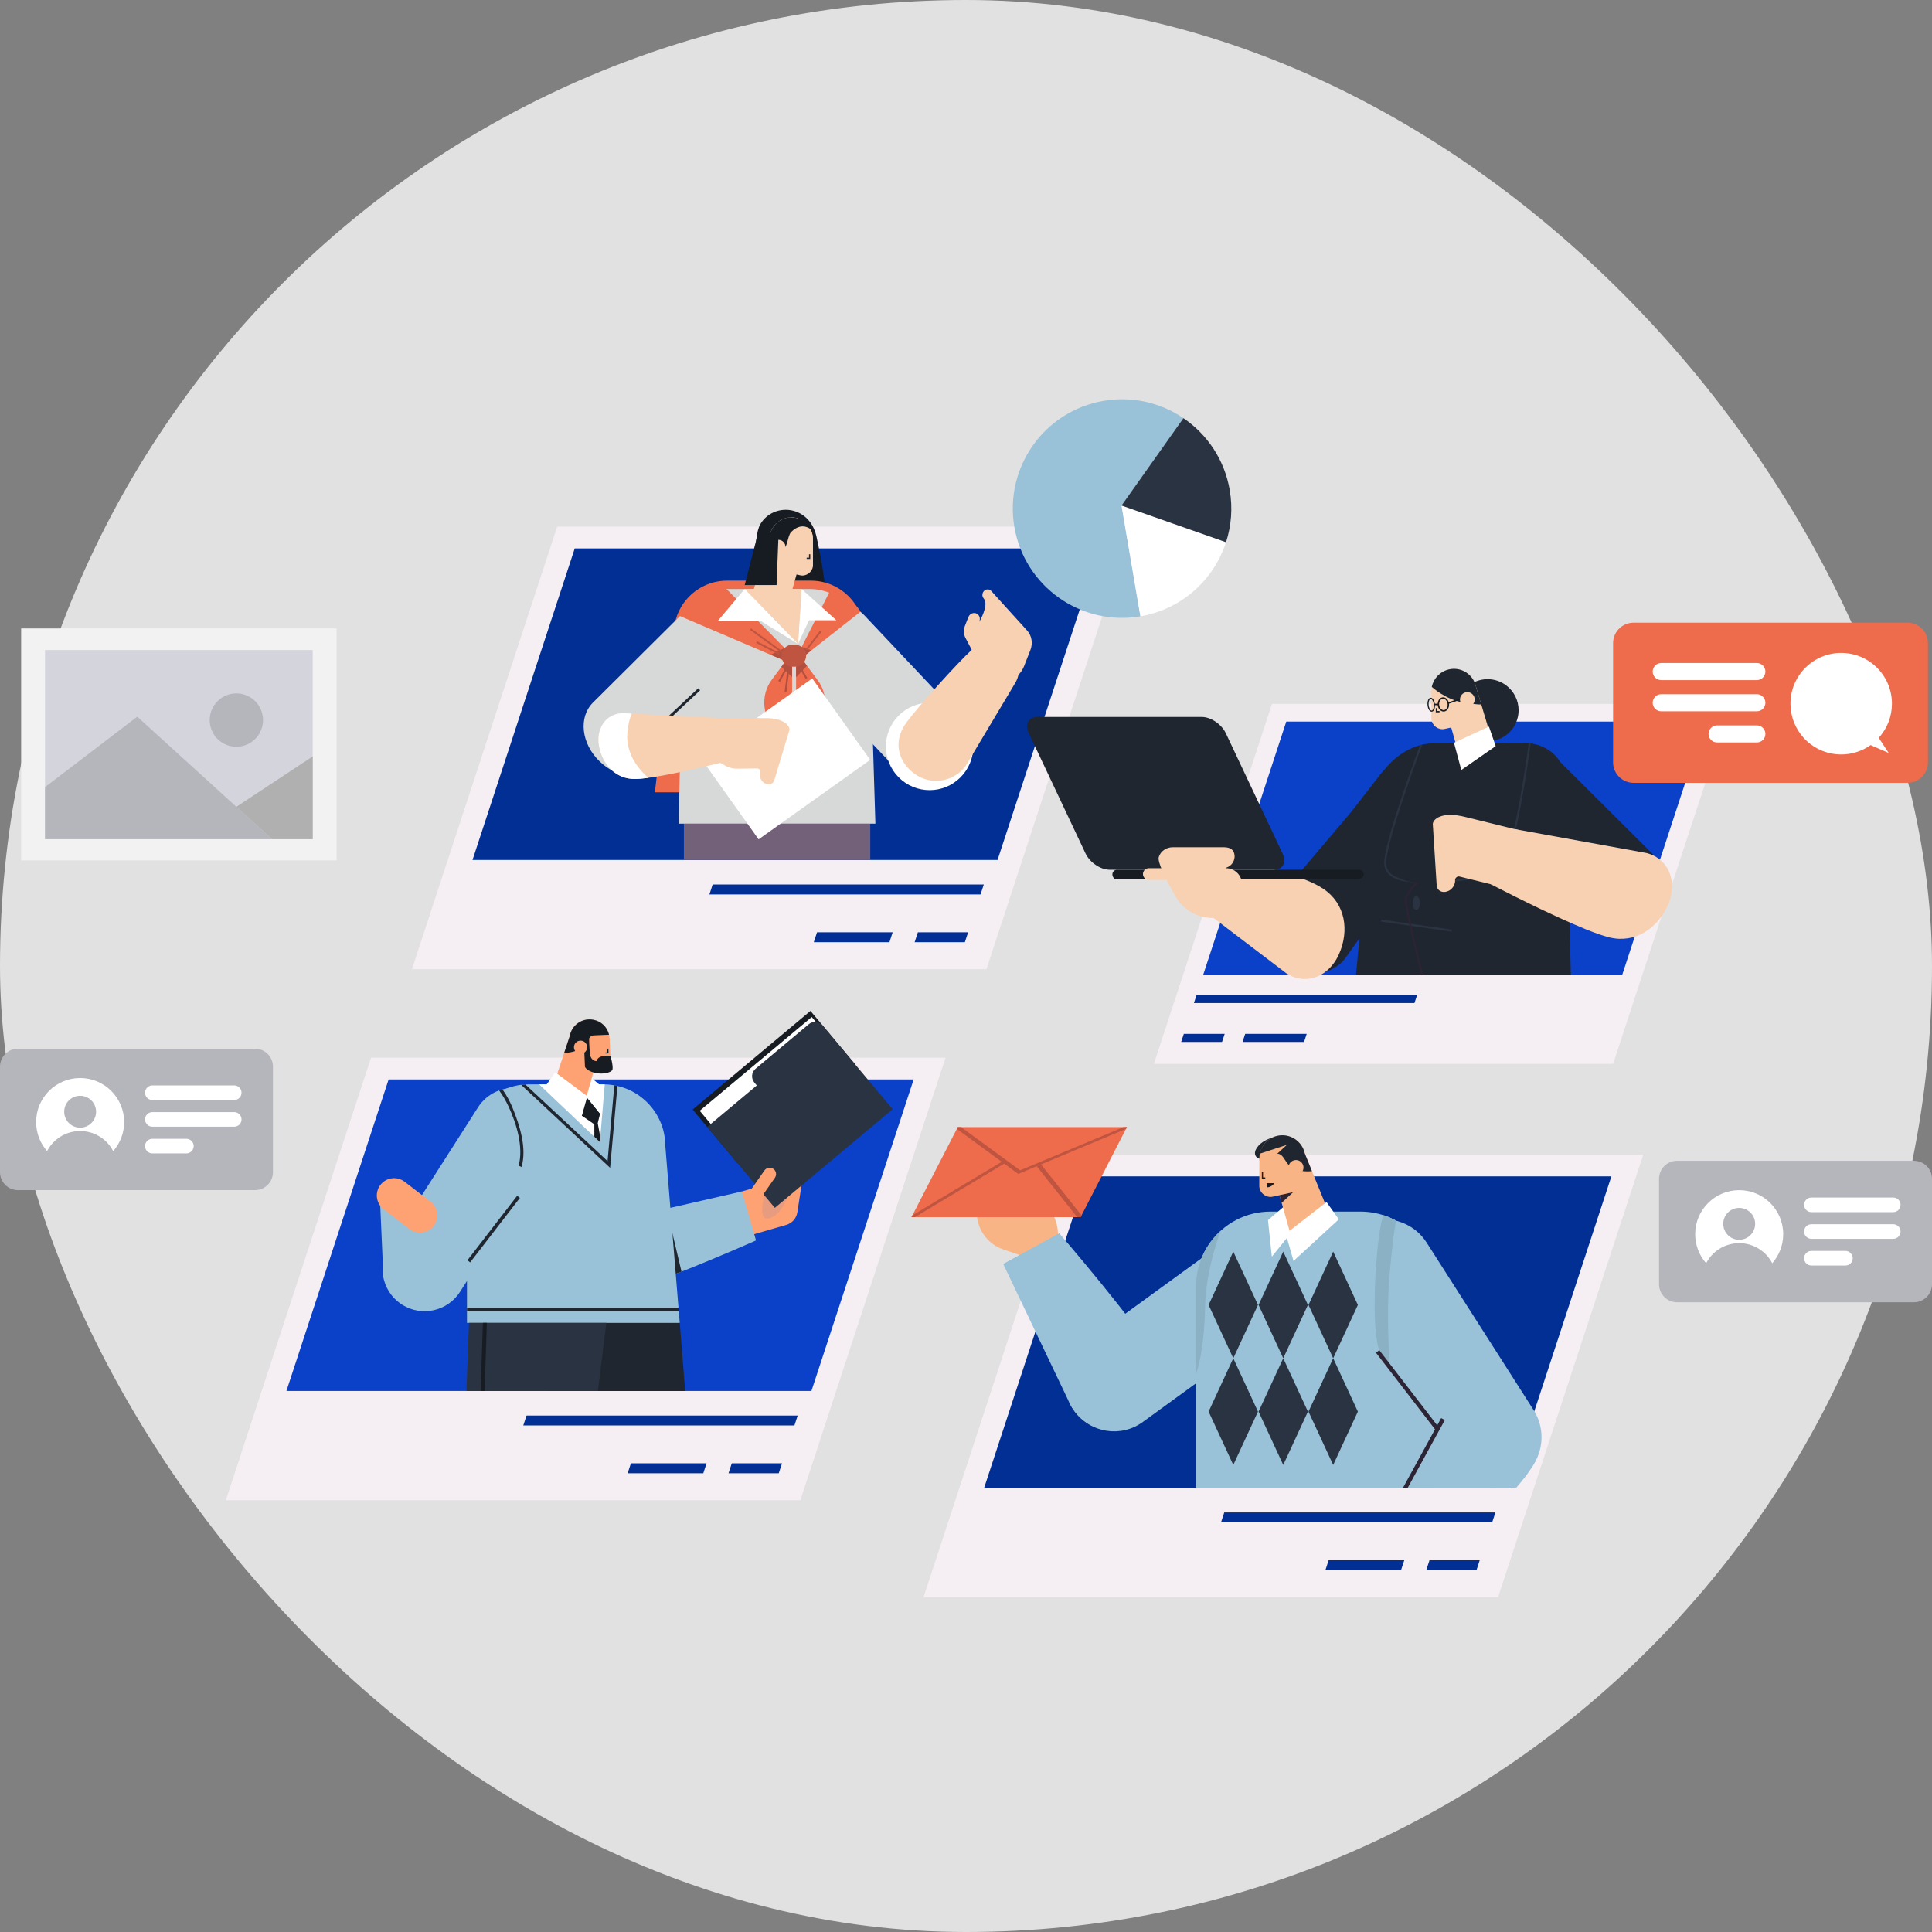
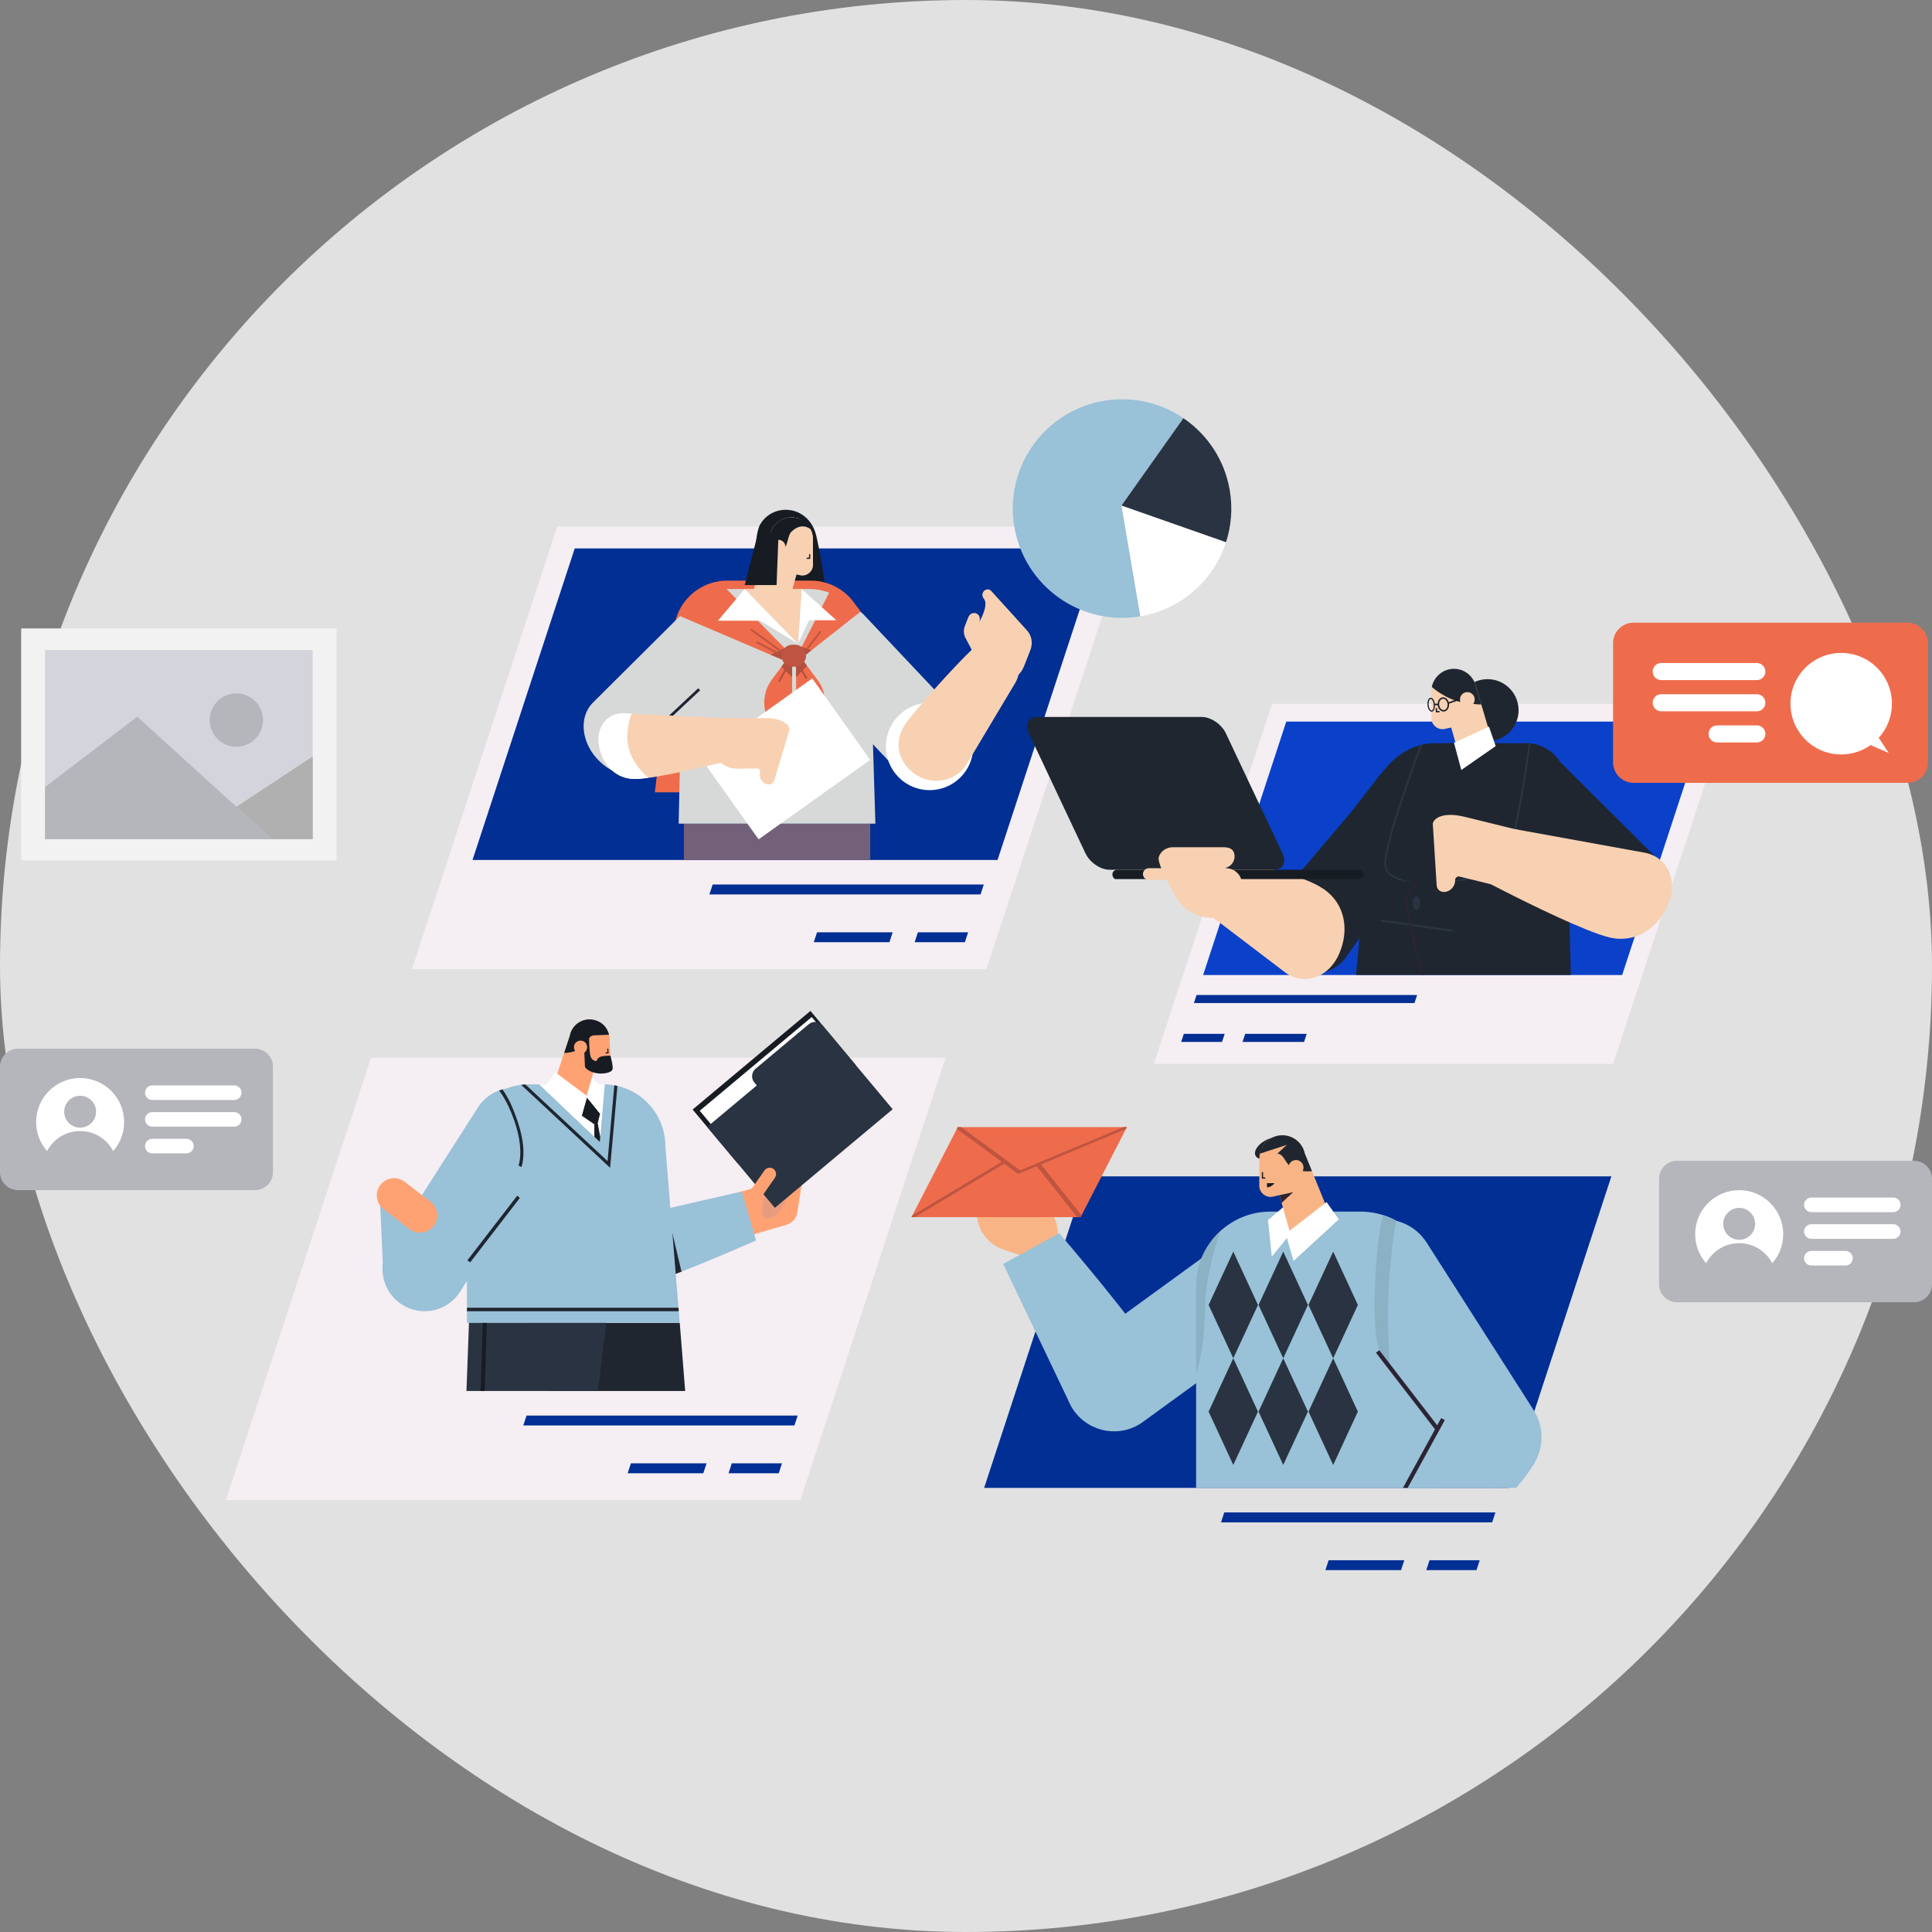
<svg xmlns="http://www.w3.org/2000/svg" width="300" height="300" viewBox="0 0 300 300" fill="none">
  <rect x="0" y="0" width="300" height="300" fill="#808080" stroke="none" />
  <rect width="300" height="300" rx="150" fill="#E1E1E1" />
  <g clip-path="url(#clip0_254_13906)">
    <g style="mix-blend-mode:overlay">
      <path d="M52.263 97.585H3.286V133.599H52.263V97.585Z" fill="#F2F2F2" />
      <path d="M48.554 100.934H6.994V130.3H48.554V100.934Z" fill="#D4D4DD" />
      <path d="M39.89 114.456C41.349 112.695 41.105 110.085 39.345 108.625C37.585 107.165 34.975 107.409 33.516 109.17C32.057 110.931 32.301 113.541 34.061 115.001C35.821 116.461 38.431 116.217 39.89 114.456Z" fill="#B5B5BC" />
      <path d="M6.994 122.22L21.314 111.285L42.223 130.302H6.994V122.22Z" fill="#B5B5BC" />
      <path d="M36.703 125.282L48.554 117.456V130.302H42.223L36.703 125.282Z" fill="#B0B0B0" />
    </g>
-     <path d="M143.407 248H232.621L255.17 179.276H165.956L143.407 248Z" fill="#F5EEF3" />
    <path d="M152.816 231.037H234.343L250.216 182.662H168.689L152.816 231.037Z" fill="#012F94" />
    <path d="M189.599 236.39H231.702L232.207 234.851H190.105L189.599 236.39Z" fill="#012F94" />
    <path d="M221.467 243.812H229.267L229.771 242.272H221.972L221.467 243.812Z" fill="#012F94" />
    <path d="M205.805 243.812H217.551L218.057 242.272H206.311L205.805 243.812Z" fill="#012F94" />
    <path d="M166.862 219.148C169.339 222.535 174.094 223.271 177.479 220.79L187.11 213.789L189.131 212.318L196.99 206.604L201.574 203.271C204.959 200.79 205.693 196.037 203.215 192.647C201.727 190.614 199.421 189.534 197.079 189.534C196.446 189.534 195.811 189.613 195.193 189.774C194.282 190.005 193.403 190.414 192.599 191.002L188.332 194.106L177.462 202.01L168.507 208.526C165.118 211.005 164.386 215.761 166.862 219.147V219.148Z" fill="#99C1D8" />
    <path d="M152.975 183.408L160.154 185.846C163.329 186.924 165.031 190.379 163.954 193.555L162.97 196.453L155.791 194.015C152.616 192.937 150.914 189.482 151.991 186.307L152.975 183.408Z" fill="#F9B485" />
    <path d="M155.778 196.267L164.472 191.499C164.472 191.499 176.686 205.647 179.567 210.902C181.932 215.218 180.238 219.202 176.558 221.22C172.879 223.238 168.261 221.891 166.244 218.211L155.777 196.268L155.778 196.267Z" fill="#99C1D8" />
    <path d="M35.064 232.955H124.278L146.827 164.232H57.613L35.064 232.955Z" fill="#F5EEF3" />
-     <path d="M44.473 215.993H125.999L141.873 167.617H60.346L44.473 215.993Z" fill="#0A41C8" />
    <path d="M81.256 221.345H123.358L123.863 219.806H81.76L81.256 221.345Z" fill="#012F94" />
    <path d="M113.124 228.767H120.923L121.428 227.228H113.629L113.124 228.767Z" fill="#012F94" />
    <path d="M97.462 228.767H109.208L109.713 227.228H97.966L97.462 228.767Z" fill="#012F94" />
    <path d="M106.396 215.992H85.124L81.713 205.417H105.549L106.396 215.992Z" fill="#1F2630" />
    <path d="M85.243 178.974L84.526 180.097L78.21 189.988L76.965 191.938L73.629 197.16L71.451 200.568C69.519 203.615 65.481 204.521 62.435 202.588C62.296 202.5 62.161 202.406 62.03 202.308C61.867 202.186 61.708 202.059 61.559 201.924C61.256 201.647 60.982 201.352 60.739 201.033C60.729 201.02 60.719 201.008 60.711 200.997C60.225 200.351 59.87 199.628 59.653 198.867C59.65 198.862 59.65 198.86 59.65 198.857C59.389 197.939 59.327 196.968 59.484 196.017C59.486 195.997 59.489 195.98 59.494 195.963C59.633 195.135 59.939 194.32 60.419 193.567L61.884 191.27L62.158 190.841L65.541 185.539L73.721 172.736L74.208 171.972C74.928 170.839 75.935 169.998 77.08 169.493C77.163 169.457 77.249 169.42 77.334 169.388C77.393 169.366 77.452 169.345 77.511 169.324C77.677 169.261 77.848 169.207 78.022 169.163C79.729 168.701 81.615 168.933 83.223 169.95C86.272 171.886 87.177 175.926 85.244 178.973L85.243 178.974Z" fill="#99C1D8" />
    <path d="M122.094 190.198L116.668 191.769L114.75 185.137L117.031 184.478L118.066 182.013C118.276 181.51 118.704 181.129 119.228 180.975L120.403 180.636C120.867 180.502 121.354 180.791 121.446 181.278C121.526 181.701 121.242 182.111 120.829 182.232L119.995 182.475C119.91 182.499 119.833 182.535 119.761 182.584C119.631 182.672 119.526 182.798 119.465 182.948C119.425 183.04 119.417 183.132 119.431 183.219V183.221C119.48 183.488 119.75 183.691 120.049 183.606L121.441 183.202C122.295 182.953 122.982 182.339 123.33 181.544V181.541C123.432 181.312 123.504 181.068 123.543 180.814C123.587 180.542 123.777 180.319 124.041 180.243C124.53 180.1 125.003 180.516 124.926 181.022L123.811 188.247C123.667 189.176 122.997 189.937 122.095 190.198H122.094Z" fill="#FFA273" />
    <path d="M117.397 192.616C117.397 192.616 115.615 193.402 113.201 194.43C109.419 196.04 104.092 198.243 101.647 198.951C98.357 199.903 95.909 198.146 95.099 195.339C94.444 193.078 95.367 190.732 97.219 189.483C97.665 189.182 98.163 188.945 98.709 188.788L98.88 188.748L115.198 185.01L117.397 192.616Z" fill="#99C1D8" />
    <path d="M119.737 189.082C116.823 190.279 119.364 183.391 119.429 183.221C119.478 183.488 119.749 183.691 120.048 183.606L121.439 183.202C122.294 182.953 122.981 182.339 123.329 181.544C123.311 181.725 122.646 187.889 119.737 189.081V189.082Z" fill="#E89C7F" />
    <path d="M103.805 198.225V188.946L105.824 197.461L103.805 198.225Z" fill="#1F2630" />
    <path d="M105.549 205.414H72.511V177.991C72.511 175.487 73.465 173.206 75.035 171.499C75.922 170.524 77.009 169.736 78.228 169.198C78.459 169.095 78.697 169 78.938 168.915C79.572 168.692 80.237 168.536 80.922 168.449C81.137 168.423 81.357 168.403 81.578 168.393C81.757 168.38 81.941 168.375 82.121 168.375H93.705C94.281 168.375 94.844 168.427 95.391 168.523C95.552 168.552 95.714 168.585 95.873 168.623C96.657 168.802 97.407 169.079 98.104 169.437C100.477 170.66 102.27 172.841 102.983 175.465C103.199 176.272 103.316 177.116 103.316 177.99L105.355 203.058L105.4 203.605L105.547 205.413L105.549 205.414Z" fill="#99C1D8" />
    <path d="M105.401 203.605H72.511V203.06H105.357L105.401 203.605Z" fill="#1F2630" />
    <path d="M93.908 168.375L93.213 176.553L93.147 177.336L92.289 176.521L83.711 168.375H93.908Z" fill="white" />
    <path d="M94.152 205.417L92.842 215.992H72.431L72.822 205.417H94.152Z" fill="#2A3341" />
    <path d="M75.6 205.417L75.251 215.992H74.633L74.983 205.417H75.6Z" fill="#171C23" />
    <path d="M80.303 185.679L72.581 195.695L73.006 196.023L80.728 186.007L80.303 185.679Z" fill="#1F2630" />
    <path d="M90.956 171.374L86.001 168.329L88.468 160.875L93.256 161.712L90.956 171.374Z" fill="#FFA273" />
    <path d="M94.658 161.226L94.66 161.275C94.67 161.497 94.656 161.722 94.618 161.949C94.44 162.974 93.778 163.794 92.908 164.218C92.337 164.497 91.679 164.606 91.005 164.489C90.831 164.459 90.662 164.413 90.497 164.355C89.088 163.856 88.2 162.4 88.468 160.874C88.763 159.177 90.38 158.04 92.077 158.338C93.021 158.502 93.79 159.074 94.236 159.839C94.479 160.256 94.626 160.728 94.656 161.226H94.658Z" fill="#FFA273" />
    <path d="M94.834 165.025C94.844 165.201 94.82 165.372 94.769 165.53C94.547 166.215 93.819 166.708 93.078 166.578L90.658 166.155L90.496 164.353L90.215 161.196L91.723 161.206L94.656 161.226L94.659 161.275L94.833 165.025H94.834Z" fill="#FFA273" />
    <path d="M94.574 160.669L92.206 160.772C91.228 160.8 91.229 162.335 90.034 162.921C89.049 163.403 87.95 163.518 87.601 163.499L88.469 160.877C88.766 159.178 90.382 158.04 92.08 158.337C93.335 158.556 94.267 159.421 94.575 160.669H94.574Z" fill="#171C23" />
    <path d="M90.648 161.451L90.831 165.656C90.831 165.656 91.048 166.232 92.27 166.564C93.491 166.896 94.884 166.578 95.084 166.121C95.284 165.664 94.788 163.921 94.788 163.921C94.788 163.921 93.658 163.92 93.21 164.104C92.762 164.288 92.599 164.774 92.599 164.774C92.599 164.774 91.817 164.754 91.649 163.827C91.481 162.901 91.47 160.953 91.47 160.953L90.65 161.451H90.648Z" fill="#171C23" />
    <path d="M94.033 163.586L94.497 163.565L94.466 162.83L94.3 162.837L94.325 163.407L94.026 163.421L94.033 163.586Z" fill="#171C23" />
    <path d="M93.213 176.553L93.147 177.336L92.289 176.521V174.581L90.341 173.243L91.06 170.303L93.183 172.927L92.814 174.412L93.213 176.553Z" fill="#171C23" />
    <path d="M86.222 166.508L91.205 170.226L90.34 173.243L84.862 168.421L86.222 166.508Z" fill="white" />
    <path d="M91.891 167.418L91.058 170.303L93.182 172.926L93.608 168.876L91.891 167.418Z" fill="white" />
    <path d="M80.987 181.207C80.838 181.136 80.687 181.072 80.531 181.014C81.319 178.136 80.196 174.451 78.978 171.841C78.563 170.949 78.079 170.103 77.51 169.326C77.677 169.262 77.848 169.208 78.022 169.164C78.653 170.053 79.177 171.022 79.593 172.035C80.705 174.754 81.832 178.265 80.987 181.208V181.207Z" fill="#1F2630" />
    <path d="M95.874 168.622L94.739 181.337L80.923 168.449C81.138 168.422 81.359 168.403 81.579 168.393L94.341 180.298L95.393 168.523C95.555 168.552 95.716 168.585 95.875 168.623L95.874 168.622Z" fill="#1F2630" />
    <path d="M91.155 162.786C91.057 163.343 90.528 163.715 89.971 163.618C89.414 163.521 89.042 162.991 89.139 162.434C89.236 161.877 89.766 161.505 90.323 161.602C90.879 161.699 91.251 162.229 91.155 162.786Z" fill="#FFA273" />
    <path d="M59.014 186.55L59.506 197.6L69.02 198.595L66.823 189.329L59.014 186.55Z" fill="#99C1D8" />
    <path d="M59.56 187.758L63.578 190.851C64.754 191.756 66.439 191.536 67.343 190.362C68.248 189.186 68.027 187.5 66.853 186.596L62.835 183.503C61.66 182.598 59.974 182.818 59.071 183.992C58.166 185.168 58.386 186.854 59.56 187.758Z" fill="#FFA273" />
    <path d="M103.704 206.117L103.66 206.294L103.682 206.117H103.704Z" fill="#B37475" />
    <path d="M209.137 202.758L216.737 214.658L218.234 217.003L224.867 227.387C227.191 231.052 232.05 232.139 235.714 229.814C239.378 227.489 240.468 222.63 238.141 218.963L231.976 209.304L222.138 193.902L221.552 192.984C220.687 191.62 219.473 190.61 218.097 190.003C217.995 189.959 217.894 189.915 217.791 189.875C215.535 188.99 212.906 189.161 210.706 190.553C207.04 192.882 205.95 197.74 208.274 201.406L209.137 202.757V202.758Z" fill="#99C1D8" />
    <path d="M222.796 199.701C222.796 196.691 221.644 193.946 219.755 191.889C218.689 190.72 217.384 189.773 215.916 189.125C215.639 188.999 215.353 188.885 215.062 188.782C214.992 188.757 214.921 188.734 214.851 188.709C213.712 188.334 212.493 188.135 211.232 188.135H197.294C195.388 188.135 193.587 188.594 192.004 189.41C191.111 189.871 190.288 190.444 189.551 191.11C187.929 192.576 186.725 194.495 186.136 196.664C185.872 197.634 185.73 198.649 185.73 199.702V231.038H222.796V199.702V199.701Z" fill="#99C1D8" />
    <path d="M185.73 199.701V213.333C186.044 212.442 187.001 209.237 187.123 203.029C187.217 198.279 188.577 193.757 189.549 191.11C187.928 192.576 186.724 194.495 186.134 196.664C185.87 197.634 185.729 198.649 185.729 199.702L185.73 199.701Z" fill="#8AB1C4" />
    <path d="M207.017 210.912L210.849 202.631L207.017 194.35L203.184 202.631L207.017 210.912Z" fill="#2A3341" />
    <path d="M199.262 210.912L203.094 202.631L199.262 194.35L195.429 202.631L199.262 210.912Z" fill="#2A3341" />
    <path d="M191.505 210.912L195.338 202.631L191.505 194.35L187.673 202.631L191.505 210.912Z" fill="#2A3341" />
    <path d="M207.017 227.476L210.849 219.195L207.017 210.912L203.184 219.195L207.017 227.476Z" fill="#2A3341" />
    <path d="M199.262 227.476L203.094 219.195L199.262 210.912L195.429 219.195L199.262 227.476Z" fill="#2A3341" />
    <path d="M191.505 227.476L195.338 219.195L191.505 210.912L187.673 219.195L191.505 227.476Z" fill="#2A3341" />
    <path d="M214.175 209.674L215.795 211.973L222.952 222.12L222.796 199.7C222.796 196.69 221.643 193.945 219.755 191.888C218.907 190.957 217.905 190.168 216.793 189.558C216.509 189.402 216.215 189.258 215.917 189.125C215.64 188.999 215.354 188.885 215.063 188.782C214.993 188.757 214.922 188.735 214.852 188.709C213.921 190.14 212.616 205.239 214.175 209.676V209.674Z" fill="#99C1D8" />
    <path d="M214.175 209.674L215.795 211.973C215.795 211.973 215.197 204.196 215.795 197.63C216.392 191.064 216.793 189.558 216.793 189.558C216.509 189.402 216.215 189.258 215.917 189.125C215.64 188.999 215.354 188.885 215.063 188.782C214.993 188.757 214.922 188.735 214.852 188.709C213.921 190.14 212.616 205.239 214.175 209.676V209.674Z" fill="#8AB1C4" />
    <path d="M237.748 228.027C240.522 223.757 239.081 219.516 235.44 217.15C231.801 214.784 226.933 215.817 224.568 219.459L218.096 231.039H235.42C236.366 229.939 237.175 228.912 237.748 228.028V228.027Z" fill="#99C1D8" />
    <path d="M214.173 209.658L213.662 210.053L222.951 222.102L223.463 221.708L214.173 209.658Z" fill="#2C2334" />
    <path d="M224.348 220.513L223.782 220.202L217.847 231.037H218.582L224.348 220.513Z" fill="#2C2334" />
    <path d="M199.298 187.411L200.464 191.456L197.488 195.132L196.893 189.456L199.298 187.411Z" fill="white" />
    <path d="M200.436 191.814L205.914 187.246L202.6 179.083L197.179 180.273L200.436 191.814Z" fill="#F9B485" />
    <path d="M194.962 179.459C195.32 180.159 196.621 180.209 197.87 179.571C199.119 178.932 199.841 177.848 199.483 177.148C199.125 176.449 197.824 176.399 196.575 177.037C195.326 177.676 194.604 178.76 194.962 179.459Z" fill="#1F2630" />
    <path d="M195.556 179.791V179.929C195.559 180.153 195.587 180.383 195.637 180.614C196.035 182.414 197.729 183.594 199.521 183.393C199.641 183.379 199.762 183.357 199.882 183.331C200.081 183.286 200.275 183.228 200.457 183.152C202.041 182.513 202.977 180.808 202.599 179.083C202.179 177.161 200.278 175.944 198.354 176.365C197.925 176.46 197.53 176.629 197.179 176.856L196.994 176.985L196.966 177.005C196.106 177.659 195.577 178.686 195.561 179.792H195.556V179.791Z" fill="#F9B485" />
    <path d="M195.542 184.133C195.542 184.175 195.542 184.217 195.547 184.257C195.612 185.258 196.627 186.038 197.62 185.819L200.362 185.219L200.457 183.152L200.622 179.537L200.111 179.562L195.555 179.792V179.93L195.541 184.134L195.542 184.133Z" fill="#F9B485" />
    <path d="M195.596 179.149L199.825 177.774L198.331 179.149C199.449 179.133 199.522 180.885 200.916 181.494C202.064 181.996 203.327 181.896 203.725 181.857L202.6 179.085C202.177 177.162 200.278 175.943 198.356 176.366C196.934 176.678 195.874 177.807 195.597 179.15L195.596 179.149Z" fill="#1F2630" />
    <path d="M198.678 185.586L200.797 185.12L199.015 186.778L198.678 185.586Z" fill="#2C2334" />
    <path d="M200.099 181.547C200.238 182.178 200.861 182.576 201.49 182.439C202.121 182.3 202.519 181.676 202.381 181.047C202.243 180.416 201.619 180.018 200.99 180.155C200.359 180.294 199.961 180.918 200.099 181.547Z" fill="#F9B485" />
    <path d="M196.473 183.019H195.939V182.007H196.128V182.828H196.473V183.019Z" fill="#171C23" />
    <path d="M196.74 184.373C197.426 184.373 197.898 183.723 197.898 183.723H196.74V184.373Z" fill="#171C23" />
    <path d="M205.987 186.658L199.647 191.575L200.86 195.804L207.891 189.338L205.987 186.658Z" fill="white" />
    <path d="M63.964 150.495H153.178L175.727 81.772H86.515L63.964 150.495Z" fill="#F5EEF3" />
    <path d="M73.373 133.533H154.9L170.774 85.157H89.246L73.373 133.533Z" fill="#012F94" />
    <path d="M110.156 138.885H152.259L152.764 137.346H110.662L110.156 138.885Z" fill="#012F94" />
    <path d="M142.025 146.307H149.824L150.33 144.767H142.53L142.025 146.307Z" fill="#012F94" />
    <path d="M126.362 146.307H138.11L138.614 144.767H126.868L126.362 146.307Z" fill="#012F94" />
    <path d="M135.134 127.9H106.192V133.533H135.134V127.9Z" fill="#73617A" />
    <path d="M126.769 83.268C127.682 87.3 128.097 90.844 128.097 90.844H117.479C117.479 90.844 116.815 83.525 118.056 81.409C120.077 77.959 125.669 78.404 126.769 83.269V83.268Z" fill="#171C23" />
    <path d="M101.683 123.032H134.199V98.452C134.199 93.874 130.488 90.163 125.913 90.163H112.911C108.334 90.163 104.625 93.875 104.625 98.452L101.684 123.032H101.683Z" fill="#EE6C4C" />
    <path d="M118.635 102.936L109.421 112.101L105.644 115.858L102.399 119.085C100.124 121.368 95.963 120.988 93.11 118.23C90.256 115.473 89.791 111.388 92.067 109.105L102.548 98.681L106.987 94.263L108.303 92.956C108.825 92.429 109.451 92.046 110.134 91.799C110.139 91.797 110.147 91.794 110.152 91.794C110.766 91.572 111.433 91.464 112.118 91.464C112.144 91.464 112.17 91.464 112.198 91.466C114.036 91.488 116.013 92.284 117.594 93.81C120.446 96.564 120.911 100.649 118.636 102.935L118.635 102.936Z" fill="#D6D9D8" />
    <path d="M148.817 120.355C146.303 122.83 142.525 122.981 140.38 120.691L132.566 112.41L131.886 111.691L125.09 104.491C122.945 102.201 123.245 98.339 125.759 95.864C126.902 94.74 128.305 94.094 129.697 93.939C131.078 93.786 132.444 94.114 133.538 94.938C133.773 95.109 133.994 95.308 134.199 95.527L138.032 99.587L149.489 111.729C151.634 114.018 151.333 117.88 148.817 120.355Z" fill="#D6D9D8" />
    <path d="M149.145 120.707C151.794 118.057 151.794 113.76 149.145 111.11C146.496 108.46 142.2 108.46 139.551 111.11C136.902 113.76 136.902 118.057 139.551 120.707C142.2 123.358 146.496 123.358 149.145 120.707Z" fill="white" />
    <path d="M135.101 100.819L135.932 127.9H105.382L105.646 115.858L105.888 106.235L106.112 97.354C106.143 96.19 106.455 95.141 106.99 94.267C107.692 93.108 108.786 92.243 110.134 91.803C110.139 91.798 110.148 91.794 110.152 91.794C110.783 91.588 111.469 91.478 112.198 91.469C112.233 91.464 112.268 91.464 112.299 91.464H125.743C128.022 91.464 130.226 92.448 131.92 93.985C132.354 94.376 132.755 94.803 133.11 95.258C134.383 96.862 135.151 98.825 135.104 100.819H135.101Z" fill="#D6D9D8" />
    <path d="M108.423 106.872L99.528 115.197L99.822 115.511L108.717 107.187L108.423 106.872Z" fill="#1F2630" />
    <path d="M124.017 101.382L128.947 91.634C128.947 91.634 130.759 92.478 132.085 93.393C133.413 94.308 133.609 94.989 133.609 94.989L124.701 102.004L124.017 101.382Z" fill="#EE6C4C" />
    <path d="M125.174 101.631L124.46 100.435L126.002 100.978L125.174 101.631Z" fill="#B24F3F" />
    <path d="M127.346 97.916L125.114 100.787L125.34 100.963L127.572 98.092L127.346 97.916Z" fill="#BF5540" />
    <path d="M122.996 102.543V115.592L120.742 113.639C118.371 111.584 117.984 108.046 119.856 105.527L122.474 102.004L122.996 102.543Z" fill="#EE6C4C" />
    <path d="M122.996 103.526V105.125L121.34 103.529L121.77 102.951L122.996 103.526Z" fill="#B24F3F" />
    <path d="M123.616 102.346V115.396L126.192 113.163C128.382 111.266 128.739 108 127.011 105.674L124.139 101.808L123.617 102.346H123.616Z" fill="#EE6C4C" />
    <path d="M123.616 103.519L124.87 102.792L125.305 103.38L123.616 105.164V103.519Z" fill="#B24F3F" />
-     <path d="M122.276 103.961L121.828 107.441L122.113 107.478L122.562 103.998L122.276 103.961Z" fill="#B24F3F" />
    <path d="M122.035 103.6L120.849 105.753L121.1 105.892L122.286 103.738L122.035 103.6Z" fill="#B24F3F" />
    <path d="M124.453 103.703L124.205 103.846L125.106 105.415L125.355 105.272L124.453 103.703Z" fill="#B24F3F" />
    <path d="M122.582 101.382L112.039 90.665C112.039 90.665 109.109 91.005 108.158 91.957C107.207 92.908 105.35 95.564 105.35 95.564L121.7 102.543L122.582 101.382Z" fill="#EE6C4C" />
    <path d="M121.834 100.621L121.449 102.416L119.649 101.666L121.834 100.621Z" fill="#B24F3F" />
    <path d="M116.645 97.584L116.475 97.815L121.257 101.31L121.426 101.078L116.645 97.584Z" fill="#BF5540" />
    <path d="M117.538 99.576L117.406 99.831L120.91 101.639L121.042 101.384L117.538 99.576Z" fill="#BF5540" />
    <path d="M122.056 94.988L117.041 91.505L119.586 82.978L125.125 84.102L122.056 94.988Z" fill="#F7D1B2" />
    <path d="M126.225 83.645V83.695C126.225 83.933 126.198 84.177 126.146 84.42C125.782 86.078 124.258 87.179 122.614 87.052C122.458 87.042 122.303 87.019 122.146 86.984C121.959 86.941 121.776 86.886 121.604 86.814C120.112 86.211 119.229 84.603 119.586 82.979C119.926 81.425 121.287 80.36 122.808 80.336C123.065 80.334 123.324 80.357 123.585 80.415C125.139 80.757 126.201 82.121 126.225 83.645Z" fill="#F7D1B2" />
    <path d="M126.236 87.743C126.236 87.805 126.234 87.865 126.229 87.926C126.128 88.836 125.196 89.535 124.279 89.333L121.695 88.765L121.605 86.814L121.448 83.404L122.121 83.438L126.224 83.645V83.695L126.234 87.743H126.236Z" fill="#F7D1B2" />
    <path d="M126.236 87.743C126.236 87.805 126.234 87.865 126.229 87.926C125.722 88.418 125.026 88.95 124.186 88.675C123.42 88.423 122.817 87.641 122.484 87.041C121.766 85.753 121.969 84.135 121.969 84.135L122.121 83.439L122.808 80.336C123.065 80.334 123.324 80.357 123.586 80.415C125.139 80.757 126.201 82.121 126.225 83.645V83.695L126.235 87.743H126.236Z" fill="#F7D1B2" />
    <path d="M126.381 82.627C126.381 82.627 124.832 80.648 122.867 82.591C122.206 83.243 122.395 85.257 121.285 85.409C120.115 85.569 119.159 85.7 118.784 85.664L119.586 82.978C119.984 81.164 121.775 80.013 123.586 80.412C124.925 80.707 126.12 81.359 126.38 82.626L126.381 82.627Z" fill="#171C23" />
    <path d="M121.942 85.159C121.812 85.754 121.225 86.131 120.631 85.999C120.037 85.869 119.661 85.281 119.791 84.686C119.921 84.092 120.508 83.715 121.103 83.846C121.697 83.978 122.073 84.565 121.942 85.159Z" fill="#F7D1B2" />
    <path d="M125.818 86.791H125.257V86.59H125.619L125.624 86.063H125.823L125.818 86.791Z" fill="#1F2630" />
    <path d="M121.34 101.821C121.34 102.291 121.531 102.718 121.84 103.026C122.146 103.335 122.573 103.526 123.044 103.526H123.468C123.925 103.526 124.339 103.347 124.644 103.054C124.713 102.988 124.776 102.917 124.833 102.841C125.046 102.555 125.172 102.202 125.172 101.821C125.172 101.707 125.161 101.596 125.141 101.49C125.111 101.337 125.061 101.195 124.995 101.061C124.912 100.894 124.802 100.744 124.673 100.614C124.366 100.308 123.945 100.118 123.477 100.115H123.044C123.009 100.115 122.976 100.117 122.944 100.119H122.942C122.676 100.133 122.427 100.209 122.208 100.335C122.121 100.382 122.041 100.438 121.965 100.5C121.583 100.813 121.34 101.287 121.34 101.819V101.821Z" fill="#BF5540" />
    <path d="M124.47 91.464L123.911 99.973L125.634 96.311H129.865L124.47 91.464Z" fill="white" />
    <path d="M115.638 91.464L123.911 99.973L124.47 91.464H115.638Z" fill="#F7D1B2" />
    <path d="M115.638 91.464L111.479 96.385H118.053L123.911 99.973L115.638 91.464Z" fill="white" />
    <path d="M108.797 117.689L117.796 130.333L135.125 117.991L126.126 105.346L108.797 117.689Z" fill="white" />
    <path d="M92.922 114.735C92.913 115.109 92.943 115.502 93.021 115.903C93.55 118.727 95.621 120.994 98.636 120.961C99.179 120.956 99.876 120.89 100.669 120.782C103.912 120.344 108.767 119.208 111.313 118.583C112.356 118.329 113.008 118.159 113.008 118.159L111.753 111.49L98.112 110.809L96.715 110.739C96.706 110.739 96.697 110.739 96.689 110.739C94.496 110.778 92.977 112.476 92.922 114.733V114.735Z" fill="#F7D1B2" />
    <path d="M92.922 114.735C92.913 115.109 92.943 115.502 93.021 115.903C93.55 118.727 95.621 120.994 98.636 120.961C99.179 120.956 99.876 120.89 100.669 120.782C99.551 119.816 97.12 117.296 97.416 113.816C97.538 112.377 97.805 111.432 98.11 110.81L96.714 110.74C96.705 110.74 96.696 110.74 96.687 110.74C94.495 110.779 92.976 112.478 92.921 114.735H92.922Z" fill="white" />
    <path d="M122.561 113.421L120.239 121.134C120.045 121.78 119.332 122.005 118.686 121.594C118.228 121.303 117.967 120.761 117.979 120.257C117.982 120.143 117.998 120.031 118.03 119.924C118.112 119.651 117.872 119.323 117.59 119.325L114.393 119.361C113.767 119.369 113.152 119.206 112.612 118.891L111.852 118.448L111.756 111.487L118.545 111.51C121.895 111.426 122.737 112.846 122.563 113.419L122.561 113.421Z" fill="#F7D1B2" />
    <path d="M140.79 112.133C138.586 115.098 139.432 118.235 141.96 120.114C143.628 121.355 145.75 121.55 147.539 120.814C148.465 120.433 149.3 119.805 149.939 118.947L151.147 116.933C151.147 116.933 151.148 116.929 151.152 116.926C151.153 116.922 151.159 116.917 151.164 116.906L151.291 116.696C151.296 116.689 151.3 116.681 151.303 116.671L157.636 106.064C158.823 104.085 158.226 101.521 156.286 100.271C154.638 99.208 152.478 99.403 151.048 100.747C148.229 103.393 142.57 109.746 140.791 112.135L140.79 112.133Z" fill="#F7D1B2" />
    <path d="M160 100.938L159.027 103.419C158.197 105.537 155.809 106.583 153.691 105.753L150.314 104.429L151.352 101.775L149.914 99.049C149.621 98.492 149.589 97.813 149.828 97.202L150.362 95.833C150.575 95.293 151.176 95.03 151.67 95.287C152.014 95.461 152.184 95.853 152.142 96.25C152.133 96.346 152.111 96.445 152.077 96.543C152.158 96.4 153.457 94.132 152.865 93.099C152.834 93.045 152.798 92.991 152.753 92.942C152.545 92.711 152.482 92.37 152.604 92.062C152.825 91.493 153.528 91.329 153.918 91.761L159.496 97.916C160.214 98.706 160.41 99.885 160 100.937V100.938Z" fill="#F7D1B2" />
    <path d="M120.868 83.56L120.587 90.844H115.638L118.056 81.409L120.868 83.56Z" fill="#171C23" />
    <path d="M114.532 180.636L132.83 165.32L125.848 156.973L107.55 172.289L114.532 180.636Z" fill="#171C23" />
    <path d="M115.223 180.334L132.616 165.776L126.047 157.922L108.654 172.48L115.223 180.334Z" fill="white" />
    <path d="M117.512 168.546L117.136 168.095C116.596 167.45 116.682 166.489 117.326 165.949L125.585 159.037C126.23 158.497 127.191 158.582 127.73 159.227L128.107 159.678L129.653 161.525L138.614 172.239L120.317 187.555L109.81 174.994L117.514 168.546H117.512Z" fill="#2A3341" />
    <path d="M116.69 186.36C116.242 186.047 116.132 185.428 116.445 184.98L118.705 181.744C119.018 181.296 119.636 181.186 120.084 181.499C120.532 181.812 120.642 182.43 120.329 182.878L118.069 186.114C117.756 186.563 117.138 186.673 116.69 186.36Z" fill="#FFA273" />
    <path d="M250.486 165.196H179.169L197.51 109.297H268.827L250.486 165.196Z" fill="#F5EEF3" />
    <path d="M251.887 151.399H186.821L199.732 112.051H264.797L251.887 151.399Z" fill="#0A41C8" />
    <path d="M219.637 155.753H185.393L185.804 154.5H220.049L219.637 155.753Z" fill="#012F94" />
    <path d="M189.757 161.788H183.412L183.823 160.536H190.168L189.757 161.788Z" fill="#012F94" />
    <path d="M202.495 161.788H192.942L193.352 160.536H202.906L202.495 161.788Z" fill="#012F94" />
    <path d="M226.168 110.284C226.168 110.786 226.245 111.273 226.387 111.729C226.999 113.689 228.828 115.112 230.985 115.112C233.647 115.112 235.806 112.951 235.806 110.284C235.806 108.736 235.076 107.358 233.941 106.476C233.124 105.839 232.099 105.46 230.985 105.46C228.326 105.46 226.167 107.62 226.167 110.284H226.168Z" fill="#1F2630" />
    <path d="M198.099 149.804C200.765 151.829 206.356 152.093 208.868 148.829L213.388 142.475L215.798 139.083L223.963 127.605C226.474 124.342 226.351 120.056 223.691 118.032C222.483 117.111 220.956 116.815 219.416 117.071C217.908 117.321 216.395 118.101 215.141 119.345C215.122 119.359 215.105 119.377 215.086 119.396C214.813 119.665 214.558 119.961 214.316 120.271L210.429 125.289L209.827 126.064L197.825 140.231C195.31 143.491 195.432 147.78 198.098 149.804H198.099Z" fill="#1F2630" />
    <path d="M230.164 127.313L239.728 136.825L243.647 140.725L247.015 144.075C249.376 146.444 253.695 146.049 256.656 143.188C259.617 140.326 260.1 136.088 257.738 133.718L246.861 122.899L242.253 118.314L240.887 116.957C240.345 116.41 239.695 116.012 238.986 115.756C238.981 115.754 238.973 115.751 238.968 115.751C238.331 115.521 237.638 115.408 236.928 115.408C236.901 115.408 236.873 115.408 236.846 115.411C234.938 115.433 232.886 116.259 231.246 117.843C228.285 120.701 227.802 124.941 230.163 127.313H230.164Z" fill="#1F2630" />
    <path d="M213.074 125.115L210.554 151.39H243.92L243.647 140.723L243.397 130.736L243.164 121.519C243.133 120.311 242.809 119.221 242.253 118.314C241.523 117.111 240.39 116.212 238.991 115.756C238.986 115.751 238.977 115.748 238.972 115.748C238.316 115.533 237.605 115.42 236.848 115.411C236.812 115.406 236.776 115.406 236.743 115.406H222.79C220.424 115.406 218.137 116.427 216.379 118.022C215.928 118.428 215.513 118.87 215.143 119.344C213.822 121.008 213.025 123.046 213.075 125.115H213.074Z" fill="#1F2630" />
    <path d="M214.436 143.108L225.425 144.673L225.471 144.353L214.481 142.788L214.436 143.108Z" fill="#2A3341" />
    <path d="M221.647 136.926C221.743 136.931 222.334 136.965 223.21 136.965C226.179 136.965 232.432 136.583 233.952 133.464C235.575 130.135 237.159 119.271 237.677 115.465C237.578 115.452 237.479 115.442 237.376 115.436H237.375C236.854 119.231 235.263 130.091 233.683 133.331C231.799 137.196 221.764 136.631 221.663 136.625L221.646 136.925L221.647 136.926Z" fill="#2A3341" />
    <path d="M214.962 134.4C215.329 136.729 218.337 136.979 219.615 136.979C219.93 136.979 220.139 136.964 220.178 136.962L220.154 136.661C220.109 136.666 215.673 136.982 215.259 134.354C214.879 131.937 219.701 118.721 220.846 115.632C220.726 115.661 220.61 115.691 220.491 115.722C219.212 119.174 214.573 131.929 214.961 134.401L214.962 134.4Z" fill="#2A3341" />
    <path d="M220.991 151.392H220.681C220.15 149.305 218.078 141.048 218.167 139.636C218.271 138.004 221.433 135.7 221.567 135.602L221.743 135.845C221.712 135.869 218.561 138.163 218.466 139.654C218.381 141.023 220.499 149.463 220.991 151.392Z" fill="#2C2334" />
    <path d="M233.731 115.406C233.731 115.406 232.078 134.022 230.435 135.332C228.793 136.641 217.092 138.56 216.718 135.332C216.344 132.103 224.841 115.406 224.841 115.406H233.73H233.731Z" fill="#1F2630" />
    <path d="M227.06 119.064L231.819 115.45L229.176 106.598L223.875 107.764L227.06 119.064Z" fill="#F7D1B2" />
    <path d="M222.285 107.291V107.344C222.285 107.59 222.313 107.843 222.368 108.096C222.746 109.817 224.329 110.96 226.033 110.829C226.195 110.818 226.358 110.793 226.519 110.758C226.714 110.714 226.903 110.656 227.081 110.582C228.63 109.956 229.546 108.286 229.176 106.6C228.822 104.988 227.41 103.881 225.831 103.857C225.564 103.855 225.296 103.88 225.025 103.94C223.413 104.294 222.31 105.711 222.285 107.292V107.291Z" fill="#F7D1B2" />
    <path d="M222.274 111.544C222.274 111.606 222.277 111.67 222.283 111.733C222.387 112.678 223.355 113.403 224.306 113.194L226.988 112.603L227.082 110.579L227.243 107.04L226.544 107.076L222.285 107.29V107.343L222.274 111.544Z" fill="#F7D1B2" />
    <path d="M222.327 106.663C222.327 106.663 224.574 108.733 227.412 109.121C228.626 109.288 229.62 109.424 230.009 109.387L229.176 106.599C228.763 104.716 226.904 103.523 225.025 103.936C223.634 104.242 222.597 105.347 222.327 106.663Z" fill="#1F2630" />
    <path d="M222.307 110.51C221.992 110.51 221.716 110.068 221.663 109.481C221.608 108.875 221.817 108.378 222.14 108.349H222.17C222.483 108.348 222.761 108.79 222.813 109.375C222.868 109.981 222.658 110.478 222.335 110.507H222.305L222.307 110.51ZM222.171 108.528C221.969 108.545 221.793 108.935 221.841 109.467C221.889 109.985 222.12 110.333 222.307 110.333H222.32C222.508 110.316 222.684 109.926 222.636 109.395C222.588 108.877 222.357 108.529 222.17 108.529L222.171 108.528Z" fill="#171C23" />
    <path d="M224.16 110.488C223.699 110.488 223.298 110.038 223.245 109.463C223.19 108.855 223.54 108.325 224.025 108.281C224.514 108.24 224.951 108.702 225.005 109.304C225.06 109.913 224.709 110.442 224.225 110.486C224.204 110.488 224.181 110.488 224.16 110.488ZM224.09 108.503C224.075 108.503 224.06 108.503 224.045 108.505C223.683 108.538 223.424 108.959 223.468 109.444C223.512 109.924 223.838 110.293 224.204 110.263C224.565 110.231 224.824 109.81 224.781 109.325C224.739 108.865 224.435 108.504 224.09 108.504V108.503Z" fill="#171C23" />
    <path d="M223.353 109.271H222.726V109.496H223.353V109.271Z" fill="#171C23" />
    <path d="M226.752 108.652L224.91 109.294L224.842 109.079L226.728 108.422L226.752 108.652Z" fill="#171C23" />
    <path d="M226.73 108.864C226.866 109.481 227.475 109.871 228.092 109.736C228.709 109.601 229.098 108.99 228.963 108.373C228.828 107.756 228.218 107.365 227.601 107.5C226.984 107.636 226.595 108.246 226.73 108.864Z" fill="#F7D1B2" />
    <path d="M222.486 127.992L223.085 137.471C223.134 138.265 223.893 138.715 224.744 138.416C225.348 138.205 225.794 137.653 225.916 137.07C225.943 136.939 225.955 136.806 225.946 136.675C225.925 136.339 226.289 136.026 226.613 136.107L231.368 137.273L231.869 137.397L232.039 137.438L235.806 128.891L234.163 128.488L233.631 128.356L233.015 128.205C233.015 128.205 229.798 127.416 229.318 127.296L227.611 126.879C223.787 125.885 222.441 127.288 222.486 127.994V127.992Z" fill="#F7D1B2" />
    <path d="M231.491 137.303C231.491 137.303 232.314 137.734 233.632 138.401C237.635 140.433 246.188 144.651 249.882 145.557C253.913 146.546 257.398 144.154 258.992 140.534C259.22 140.021 259.384 139.504 259.489 139C260.121 135.958 258.615 133.204 255.69 132.464C255.68 132.461 255.666 132.459 255.656 132.455L235.26 128.753L231.491 137.301V137.303Z" fill="#F7D1B2" />
    <path d="M222.947 110.611H223.531V110.405H223.155V109.96H222.947V110.611Z" fill="#171C23" />
    <path d="M190.266 132.52C190.266 132.52 191.14 132.839 192.52 133.365C196.72 134.961 202.344 135.905 205.502 138.028C208.949 140.345 209.528 144.533 207.925 148.144C207.699 148.658 207.428 149.127 207.126 149.544C205.302 152.058 202.25 152.795 199.733 151.126C199.725 151.12 199.713 151.112 199.705 151.106L186.485 141.054L190.266 132.517V132.52Z" fill="#F7D1B2" />
    <path d="M172.286 135.054H197.811C199.21 135.054 199.809 133.92 199.149 132.52L190.35 113.864C189.691 112.464 188.021 111.33 186.622 111.33H161.097C159.698 111.33 159.1 112.464 159.759 113.864L168.558 132.52C169.217 133.92 170.887 135.054 172.286 135.054Z" fill="#1F2630" />
    <path d="M210.728 136.502H173.156C173.056 136.502 172.731 136.178 172.731 135.777C172.731 135.377 173.056 135.052 173.456 135.052H211.029C211.429 135.052 211.753 135.377 211.753 135.777C211.753 136.178 211.429 136.502 210.73 136.502H210.728Z" fill="#171C23" />
    <path d="M178.384 136.631H181.354C181.854 136.631 182.261 136.224 182.261 135.724C182.261 135.223 181.854 134.816 181.354 134.816H178.384C177.884 134.816 177.477 135.223 177.477 135.724C177.477 136.224 177.884 136.631 178.384 136.631Z" fill="#F7D1B2" />
    <path d="M179.937 133.059C180.24 132.151 181.123 131.562 182.082 131.562H190.117C191.1 131.591 191.654 131.988 191.706 132.889C191.743 133.528 191.405 134.151 190.915 134.487C190.806 134.562 190.689 134.622 190.567 134.664C190.216 134.787 190.072 135.201 190.293 135.501L193.2 139.446L193.506 139.862L193.61 140.004L193.167 140.468C190.074 143.715 184.719 143.059 182.509 139.156C180.961 136.422 179.684 133.822 179.937 133.061V133.059Z" fill="#F7D1B2" />
    <path d="M187.672 140.613H192.856V137.303C192.856 135.929 191.742 134.816 190.369 134.816H187.672V140.613Z" fill="#F7D1B2" />
    <path d="M232.25 115.853L231.202 112.831L225.771 115.328L226.911 119.563L232.25 115.853Z" fill="white" />
    <path d="M219.342 140.219C219.342 140.809 219.602 141.287 219.923 141.287C220.243 141.287 220.503 140.809 220.503 140.219C220.503 139.629 220.243 139.151 219.923 139.151C219.602 139.151 219.342 139.629 219.342 140.219Z" fill="#2A3341" />
    <path d="M171.383 62.244C162.148 63.819 155.936 72.585 157.51 81.823C159.085 91.062 167.847 97.275 177.083 95.7L174.152 78.497L183.762 64.934C180.264 62.557 175.88 61.478 171.383 62.244Z" fill="#99C1D8" />
    <path d="M174.151 78.497L177.081 95.7C183.523 94.602 188.492 90.007 190.375 84.192L174.151 78.497Z" fill="white" />
    <path d="M183.76 64.934L174.151 78.497L190.375 84.192C191.194 81.669 191.429 78.916 190.954 76.121C190.146 71.381 187.446 67.437 183.76 64.934Z" fill="#2A3341" />
    <path d="M167.798 188.999H141.533L148.72 175.017H174.984L167.798 188.999Z" fill="#EE6C4C" />
    <path d="M156.13 180.569L142.06 188.999H141.533L141.679 188.718L155.748 180.287L156.13 180.569Z" fill="#BF5540" />
    <path d="M167.942 188.718L167.797 188.999H167.269L160.968 181.082L161.641 180.8L167.942 188.718Z" fill="#BF5540" />
    <path d="M174.456 175.017L158.403 181.727L149.247 175.017H148.72L148.575 175.297L157.731 182.007L158.114 182.289L158.787 182.007L174.84 175.297L174.984 175.017H174.456Z" fill="#BF5540" />
    <path d="M296.191 121.557H253.655C251.902 121.557 250.477 120.133 250.477 118.379V99.866C250.477 98.113 251.902 96.688 253.655 96.688H296.191C297.944 96.688 299.368 98.113 299.368 99.866V118.379C299.368 120.133 297.944 121.557 296.191 121.557Z" fill="#EE6C4C" />
    <path d="M278.021 109.268C278.021 111.261 278.762 113.082 279.982 114.471C281.425 116.114 283.543 117.151 285.901 117.151C288.26 117.151 290.377 116.113 291.818 114.471C293.041 113.084 293.779 111.261 293.779 109.268C293.779 104.915 290.253 101.387 285.901 101.387C281.55 101.387 278.021 104.915 278.021 109.268Z" fill="white" />
    <path d="M289.95 111.863L293.275 116.921L287.454 114.392L289.95 111.863Z" fill="white" />
    <path d="M257.952 105.605H272.804C273.536 105.605 274.129 105.012 274.129 104.279C274.129 103.547 273.536 102.954 272.804 102.954H257.952C257.22 102.954 256.627 103.547 256.627 104.279C256.627 105.012 257.22 105.605 257.952 105.605Z" fill="white" />
    <path d="M257.952 110.447H272.804C273.536 110.447 274.129 109.854 274.129 109.121C274.129 108.389 273.536 107.796 272.804 107.796H257.952C257.22 107.796 256.627 108.389 256.627 109.121C256.627 109.854 257.22 110.447 257.952 110.447Z" fill="white" />
    <path d="M266.628 115.289H272.804C273.536 115.289 274.129 114.696 274.129 113.964C274.129 113.231 273.536 112.638 272.804 112.638H266.628C265.896 112.638 265.303 113.231 265.303 113.964C265.303 114.696 265.896 115.289 266.628 115.289Z" fill="white" />
    <g style="mix-blend-mode:overlay">
      <path d="M297.207 180.248H260.409C258.866 180.248 257.616 181.499 257.616 183.042V199.419C257.616 200.962 258.866 202.213 260.409 202.213H297.207C298.749 202.213 300 200.962 300 199.419V183.042C300 181.499 298.749 180.248 297.207 180.248Z" fill="#B5B5BC" />
      <path d="M270.061 184.806C266.287 184.806 263.227 187.866 263.227 191.64C263.227 193.369 263.868 194.949 264.929 196.153C265.891 194.302 267.827 193.037 270.061 193.037C272.295 193.037 274.231 194.302 275.193 196.153C276.253 194.95 276.895 193.369 276.895 191.64C276.895 187.865 273.834 184.806 270.061 184.806ZM270.061 192.514C268.693 192.514 267.584 191.405 267.584 190.037C267.584 188.668 268.693 187.562 270.061 187.562C271.429 187.562 272.538 188.671 272.538 190.037C272.538 191.402 271.429 192.514 270.061 192.514Z" fill="white" />
      <path d="M293.986 188.22H281.271C280.646 188.22 280.137 187.712 280.137 187.086C280.137 186.46 280.646 185.952 281.271 185.952H293.986C294.611 185.952 295.119 186.46 295.119 187.086C295.119 187.712 294.611 188.22 293.986 188.22Z" fill="white" />
      <path d="M293.986 192.365H281.271C280.646 192.365 280.137 191.857 280.137 191.231C280.137 190.605 280.646 190.097 281.271 190.097H293.986C294.611 190.097 295.119 190.605 295.119 191.231C295.119 191.857 294.611 192.365 293.986 192.365Z" fill="white" />
      <path d="M286.559 196.51H281.271C280.646 196.51 280.137 196.002 280.137 195.376C280.137 194.75 280.646 194.242 281.271 194.242H286.559C287.184 194.242 287.692 194.75 287.692 195.376C287.692 196.002 287.184 196.51 286.559 196.51Z" fill="white" />
    </g>
    <g style="mix-blend-mode:overlay">
      <path d="M39.591 162.837H2.793C1.251 162.837 0 164.088 0 165.632V182.008C0 183.552 1.251 184.803 2.793 184.803H39.591C41.134 184.803 42.385 183.552 42.385 182.008V165.632C42.385 164.088 41.134 162.837 39.591 162.837Z" fill="#B5B5BC" />
      <path d="M12.444 167.396C8.67 167.396 5.61 170.455 5.61 174.229C5.61 175.958 6.251 177.538 7.312 178.742C8.274 176.891 10.21 175.626 12.444 175.626C14.678 175.626 16.614 176.891 17.576 178.742C18.636 177.539 19.278 175.958 19.278 174.229C19.278 170.454 16.217 167.396 12.444 167.396ZM12.444 175.103C11.076 175.103 9.968 173.994 9.968 172.626C9.968 171.257 11.076 170.151 12.444 170.151C13.812 170.151 14.921 171.26 14.921 172.626C14.921 173.992 13.812 175.103 12.444 175.103Z" fill="white" />
      <path d="M36.37 170.809H23.656C23.03 170.809 22.522 170.301 22.522 169.675C22.522 169.049 23.03 168.541 23.656 168.541H36.37C36.996 168.541 37.504 169.049 37.504 169.675C37.504 170.301 36.996 170.809 36.37 170.809Z" fill="white" />
      <path d="M36.37 174.954H23.656C23.03 174.954 22.522 174.446 22.522 173.82C22.522 173.194 23.03 172.686 23.656 172.686H36.37C36.996 172.686 37.504 173.194 37.504 173.82C37.504 174.446 36.996 174.954 36.37 174.954Z" fill="white" />
      <path d="M28.943 179.099H23.656C23.03 179.099 22.522 178.591 22.522 177.965C22.522 177.339 23.03 176.831 23.656 176.831H28.943C29.569 176.831 30.077 177.339 30.077 177.965C30.077 178.591 29.569 179.099 28.943 179.099Z" fill="white" />
    </g>
  </g>
  <defs>
    <clipPath id="clip0_254_13906">
      <rect width="300" height="186" fill="white" transform="translate(0 62)" />
    </clipPath>
  </defs>
</svg>